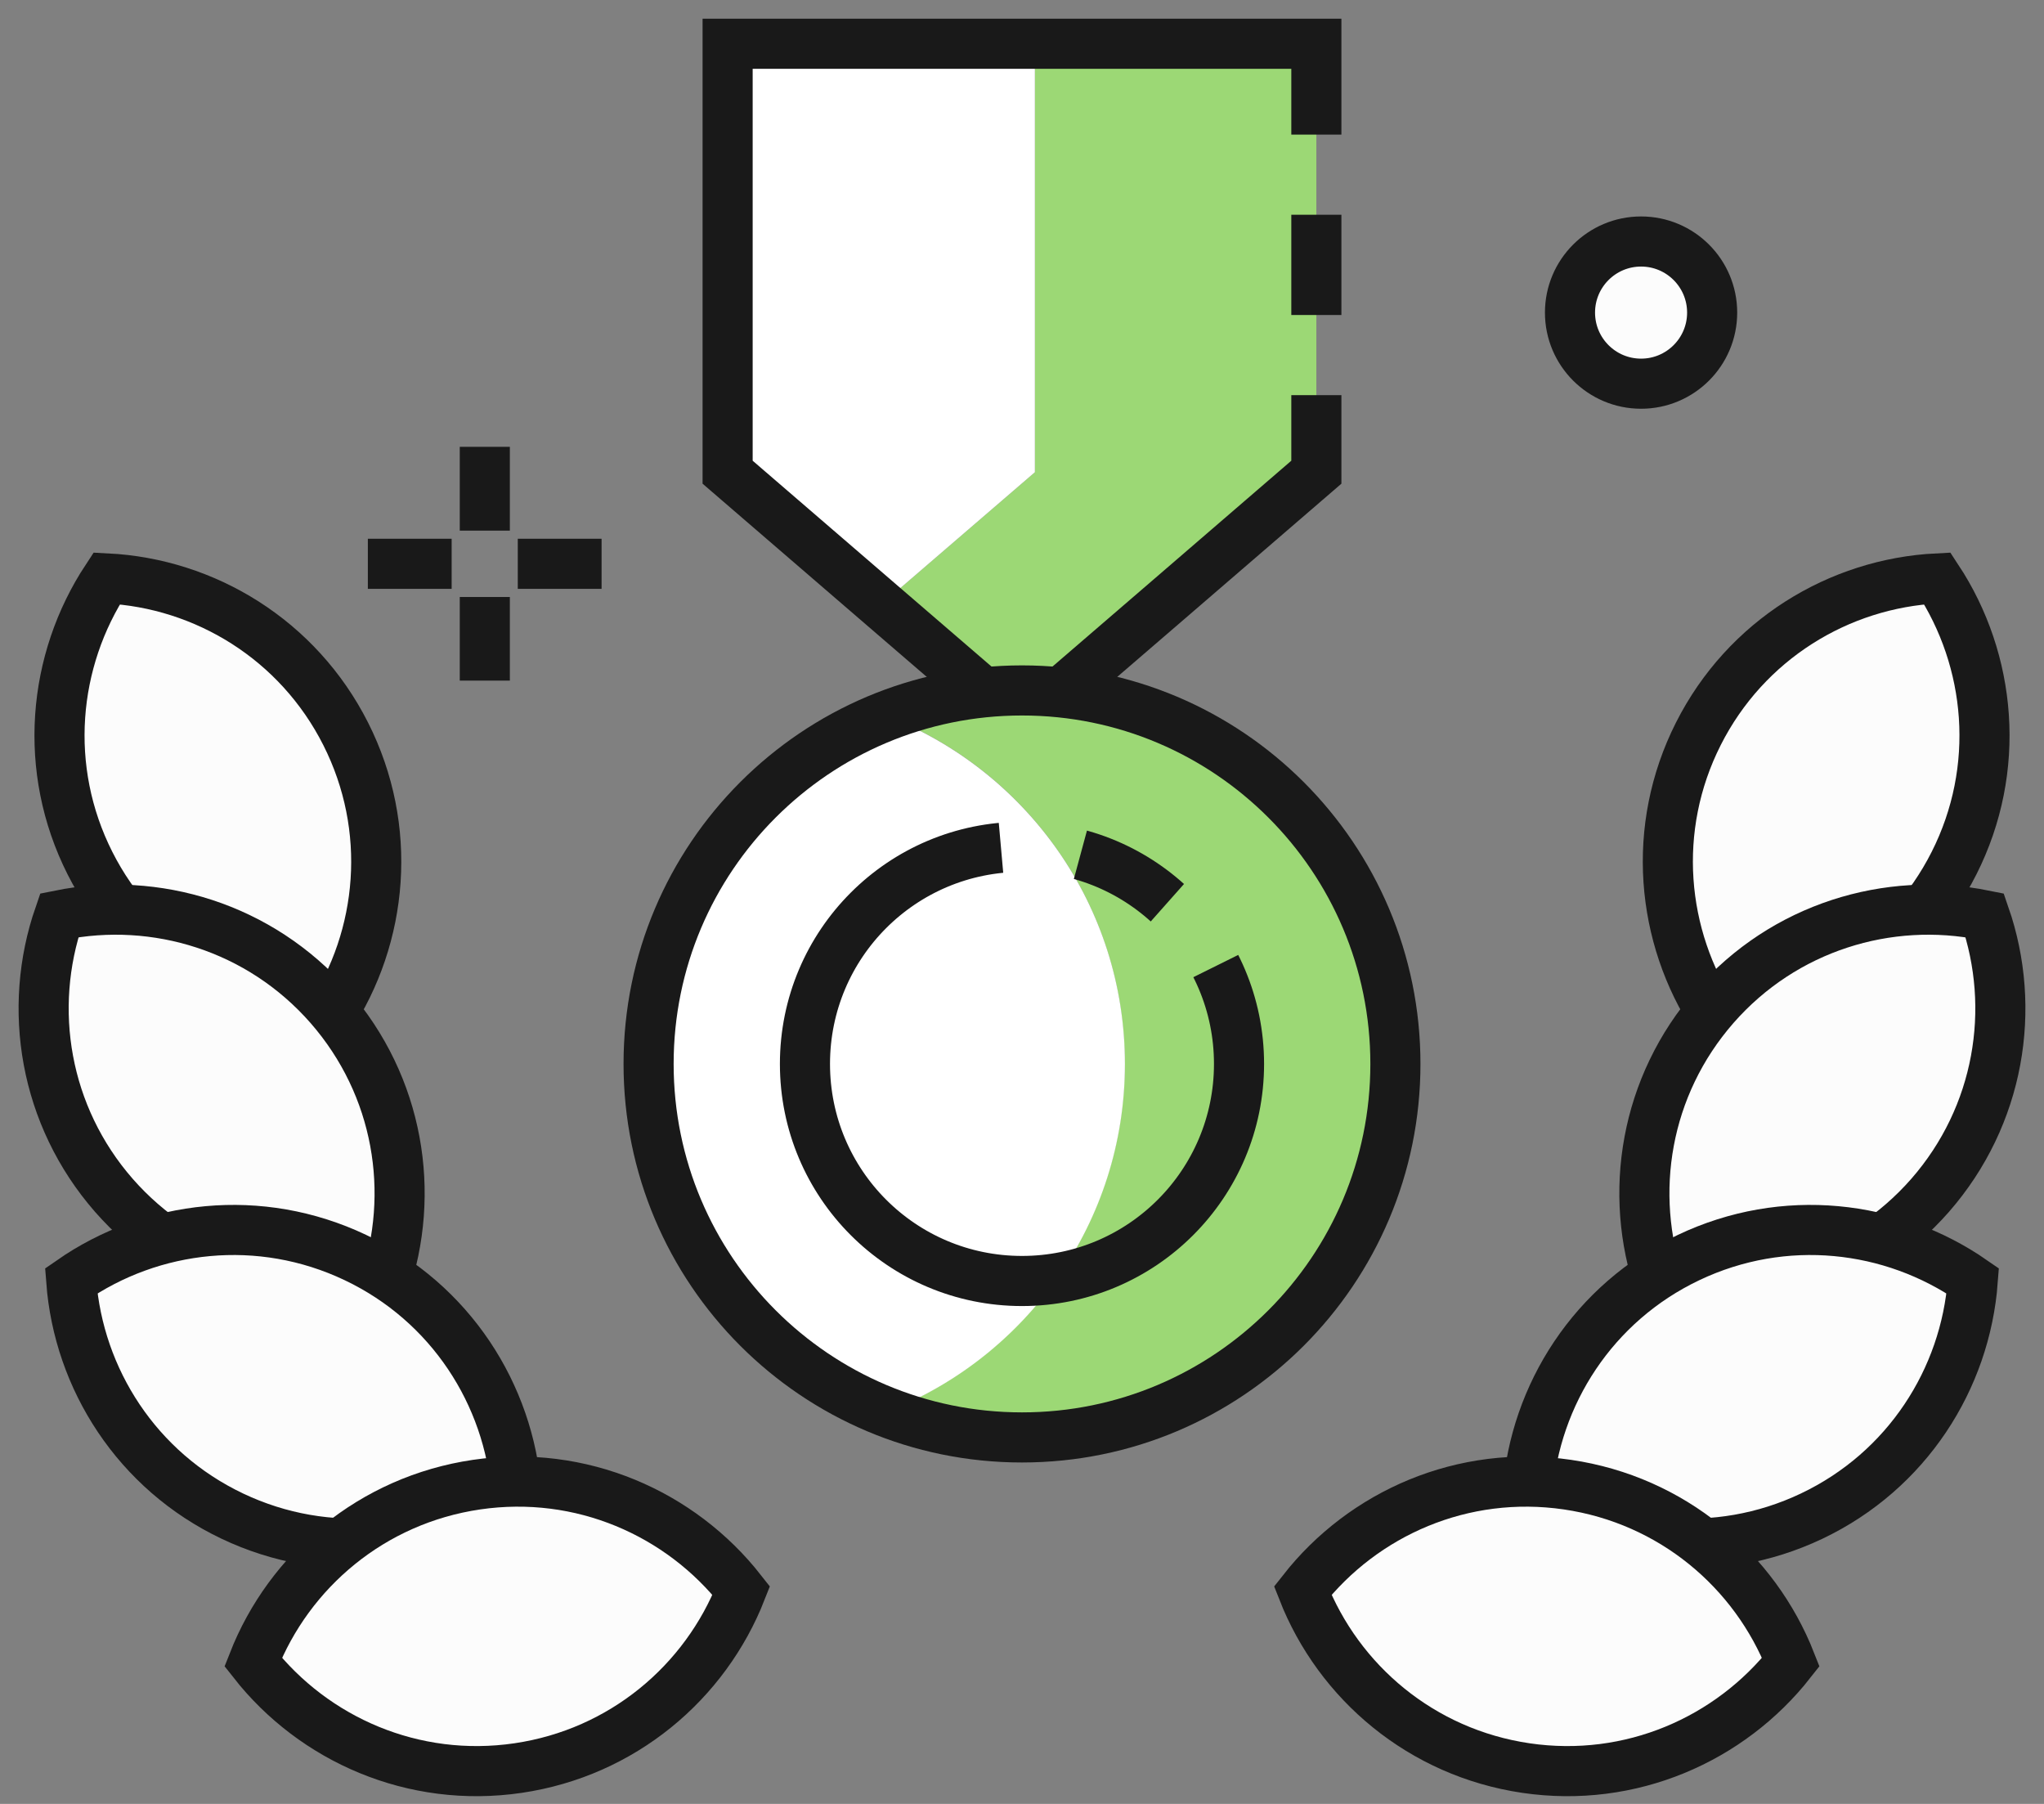
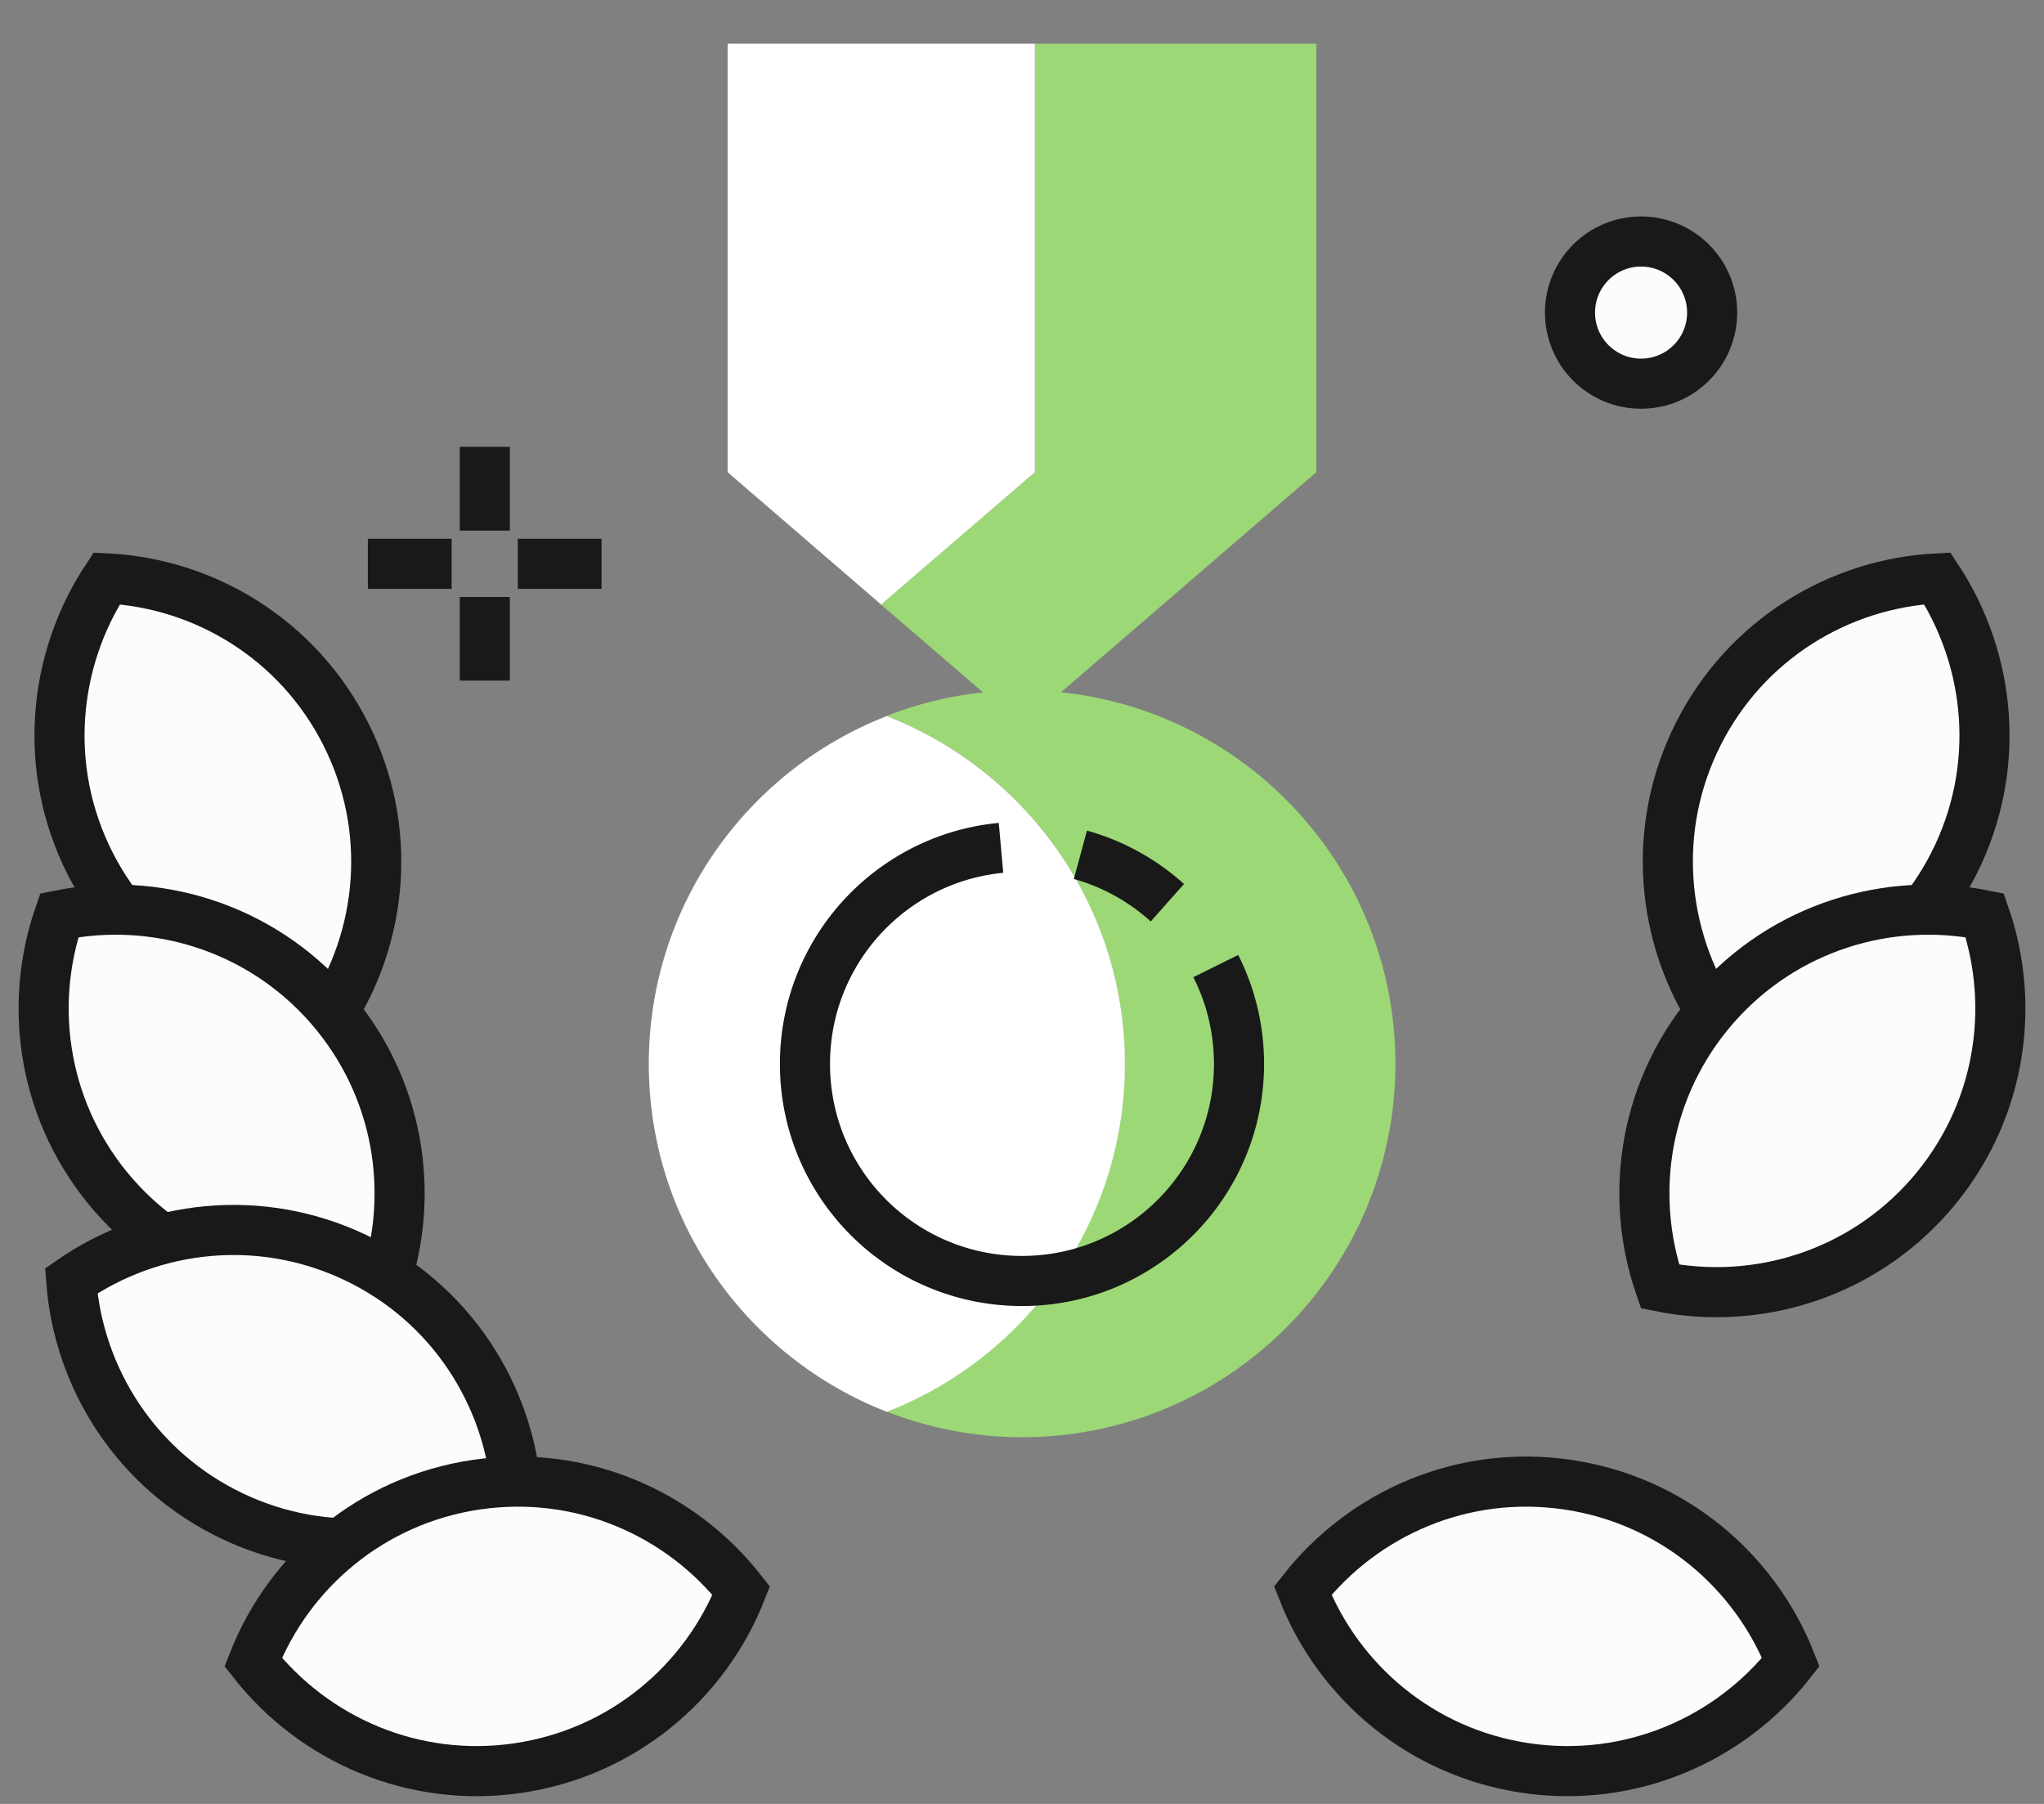
<svg xmlns="http://www.w3.org/2000/svg" width="102" height="90" viewBox="0 0 102 90" fill="none">
  <rect x="0" y="0" width="102" height="90" fill="#808080" stroke="none" />
  <g clip-path="url(#clip0_303_7468)">
    <path d="M30.02 28.129H25.839" stroke="#191919" stroke-width="2.5" />
    <path d="M22.538 28.129H18.357" stroke="#191919" stroke-width="2.5" />
    <path d="M24.193 22.293V26.474" stroke="#191919" stroke-width="2.5" />
    <path d="M24.193 29.785V33.957" stroke="#191919" stroke-width="2.5" />
    <path d="M81.893 19.143C83.852 19.143 85.44 17.555 85.44 15.596C85.44 13.637 83.852 12.049 81.893 12.049C79.934 12.049 78.346 13.637 78.346 15.596C78.346 17.555 79.934 19.143 81.893 19.143Z" fill="#FCFCFC" stroke="#191919" stroke-width="2.5" />
    <path d="M4.49 43.065C6.865 47.766 11.509 50.575 16.418 50.821C19.133 46.716 19.625 41.315 17.251 36.614C14.876 31.913 10.232 29.103 5.323 28.857C2.618 32.963 2.116 38.364 4.49 43.065Z" fill="#FCFCFC" stroke="#191919" stroke-width="2.5" />
    <path d="M5.682 59.637C9.154 63.601 14.347 65.161 19.161 64.187C20.769 59.533 19.908 54.189 16.437 50.216C12.966 46.253 7.773 44.692 2.958 45.666C1.35 50.311 2.211 55.665 5.682 59.637Z" fill="#FCFCFC" stroke="#191919" stroke-width="2.5" />
    <path d="M11.594 75.642C16.352 77.903 21.734 77.278 25.773 74.478C25.404 69.579 22.491 65.001 17.733 62.74C12.975 60.479 7.583 61.103 3.554 63.903C3.923 68.803 6.836 73.381 11.594 75.642Z" fill="#FCFCFC" stroke="#191919" stroke-width="2.5" />
    <path d="M25.848 88.213C31.06 87.447 35.194 83.938 36.991 79.359C33.955 75.491 28.998 73.306 23.777 74.072C18.565 74.838 14.431 78.347 12.634 82.926C15.671 86.794 20.637 88.979 25.848 88.213Z" fill="#FCFCFC" stroke="#191919" stroke-width="2.5" />
    <path d="M97.51 43.065C95.136 47.766 90.491 50.575 85.582 50.821C82.877 46.716 82.376 41.315 84.75 36.614C87.124 31.913 91.768 29.103 96.677 28.857C99.383 32.963 99.884 38.364 97.51 43.065Z" fill="#FCFCFC" stroke="#191919" stroke-width="2.5" />
    <path d="M96.318 59.637C92.846 63.601 87.653 65.161 82.839 64.187C81.231 59.533 82.091 54.189 85.563 50.216C89.034 46.253 94.227 44.692 99.042 45.666C100.65 50.311 99.789 55.665 96.318 59.637Z" fill="#FCFCFC" stroke="#191919" stroke-width="2.5" />
-     <path d="M90.406 75.642C85.648 77.903 80.266 77.278 76.227 74.478C76.596 69.579 79.509 65.001 84.267 62.74C89.025 60.479 94.407 61.103 98.446 63.903C98.077 68.803 95.164 73.381 90.406 75.642Z" fill="#FCFCFC" stroke="#191919" stroke-width="2.5" />
    <path d="M76.151 88.213C70.939 87.447 66.806 83.938 65.009 79.359C68.045 75.491 73.002 73.306 78.223 74.072C83.435 74.838 87.568 78.347 89.366 82.926C86.329 86.794 81.363 88.979 76.151 88.213Z" fill="#FCFCFC" stroke="#191919" stroke-width="2.5" />
    <path d="M51.643 2.182V23.559L44.236 29.934L43.972 30.171L51 36.215L58.292 29.934L65.689 23.559V2.182H51.643Z" fill="#9CD875" />
    <path d="M51.643 23.559V2.182H36.31V23.559L43.707 29.934L43.972 30.171L44.237 29.934L51.643 23.559Z" fill="white" />
-     <path d="M36.31 2.182V23.559L43.707 29.934L51 36.215L58.293 29.934L65.689 23.559V2.182H36.31Z" stroke="#191919" stroke-width="2.5" stroke-dasharray="64 4 5 4" />
    <path d="M51 34.438C48.617 34.438 46.346 34.901 44.247 35.715C51.199 38.42 56.127 45.164 56.127 53.072C56.127 60.979 51.189 67.724 44.247 70.429C46.337 71.242 48.617 71.706 51 71.706C61.292 71.706 69.634 63.363 69.634 53.072C69.634 42.78 61.292 34.438 51 34.438Z" fill="#9CD875" />
    <path d="M56.136 53.082C56.136 45.174 51.199 38.43 44.256 35.725C37.304 38.43 32.376 45.174 32.376 53.082C32.376 60.989 37.313 67.734 44.256 70.439C51.208 67.734 56.136 60.989 56.136 53.082Z" fill="white" />
-     <path d="M69.634 53.081C69.634 63.373 61.291 71.716 51 71.716C40.709 71.716 32.366 63.373 32.366 53.081C32.366 42.79 40.709 34.447 51 34.447C61.291 34.447 69.634 42.79 69.634 53.081Z" stroke="#191919" stroke-width="2.5" stroke-linejoin="round" />
    <path d="M61.83 53.081C61.83 59.059 56.987 63.911 51 63.911C45.012 63.911 40.169 59.068 40.169 53.081C40.169 47.093 45.012 42.25 51 42.25C56.987 42.25 61.83 47.102 61.83 53.081Z" stroke="#191919" stroke-width="2.5" stroke-dasharray="50 4 5 4" />
  </g>
  <defs>
    <clipPath id="clip0_303_7468">
      <rect width="102" height="90" fill="white" />
    </clipPath>
  </defs>
</svg>